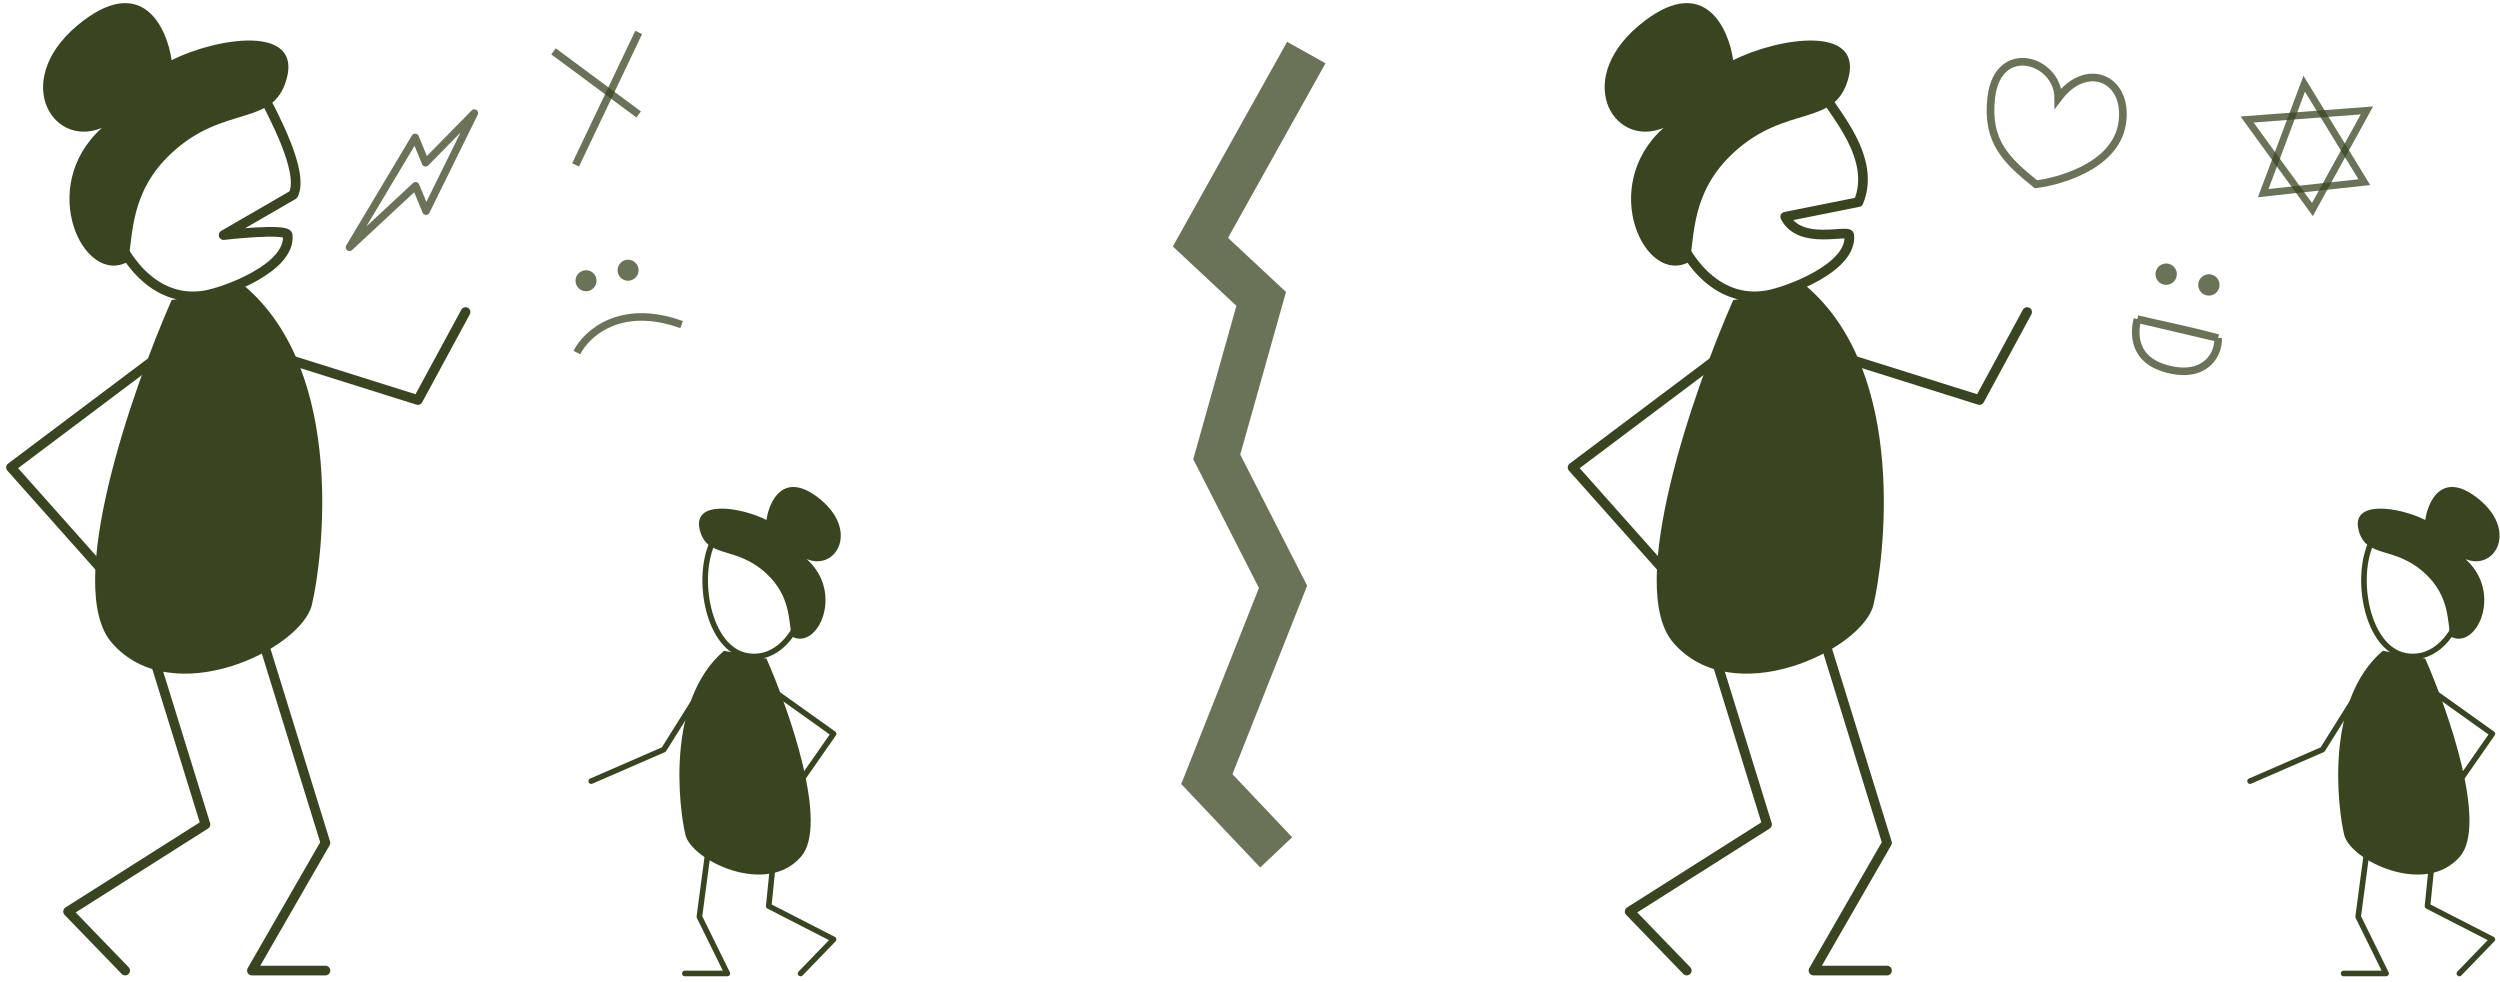
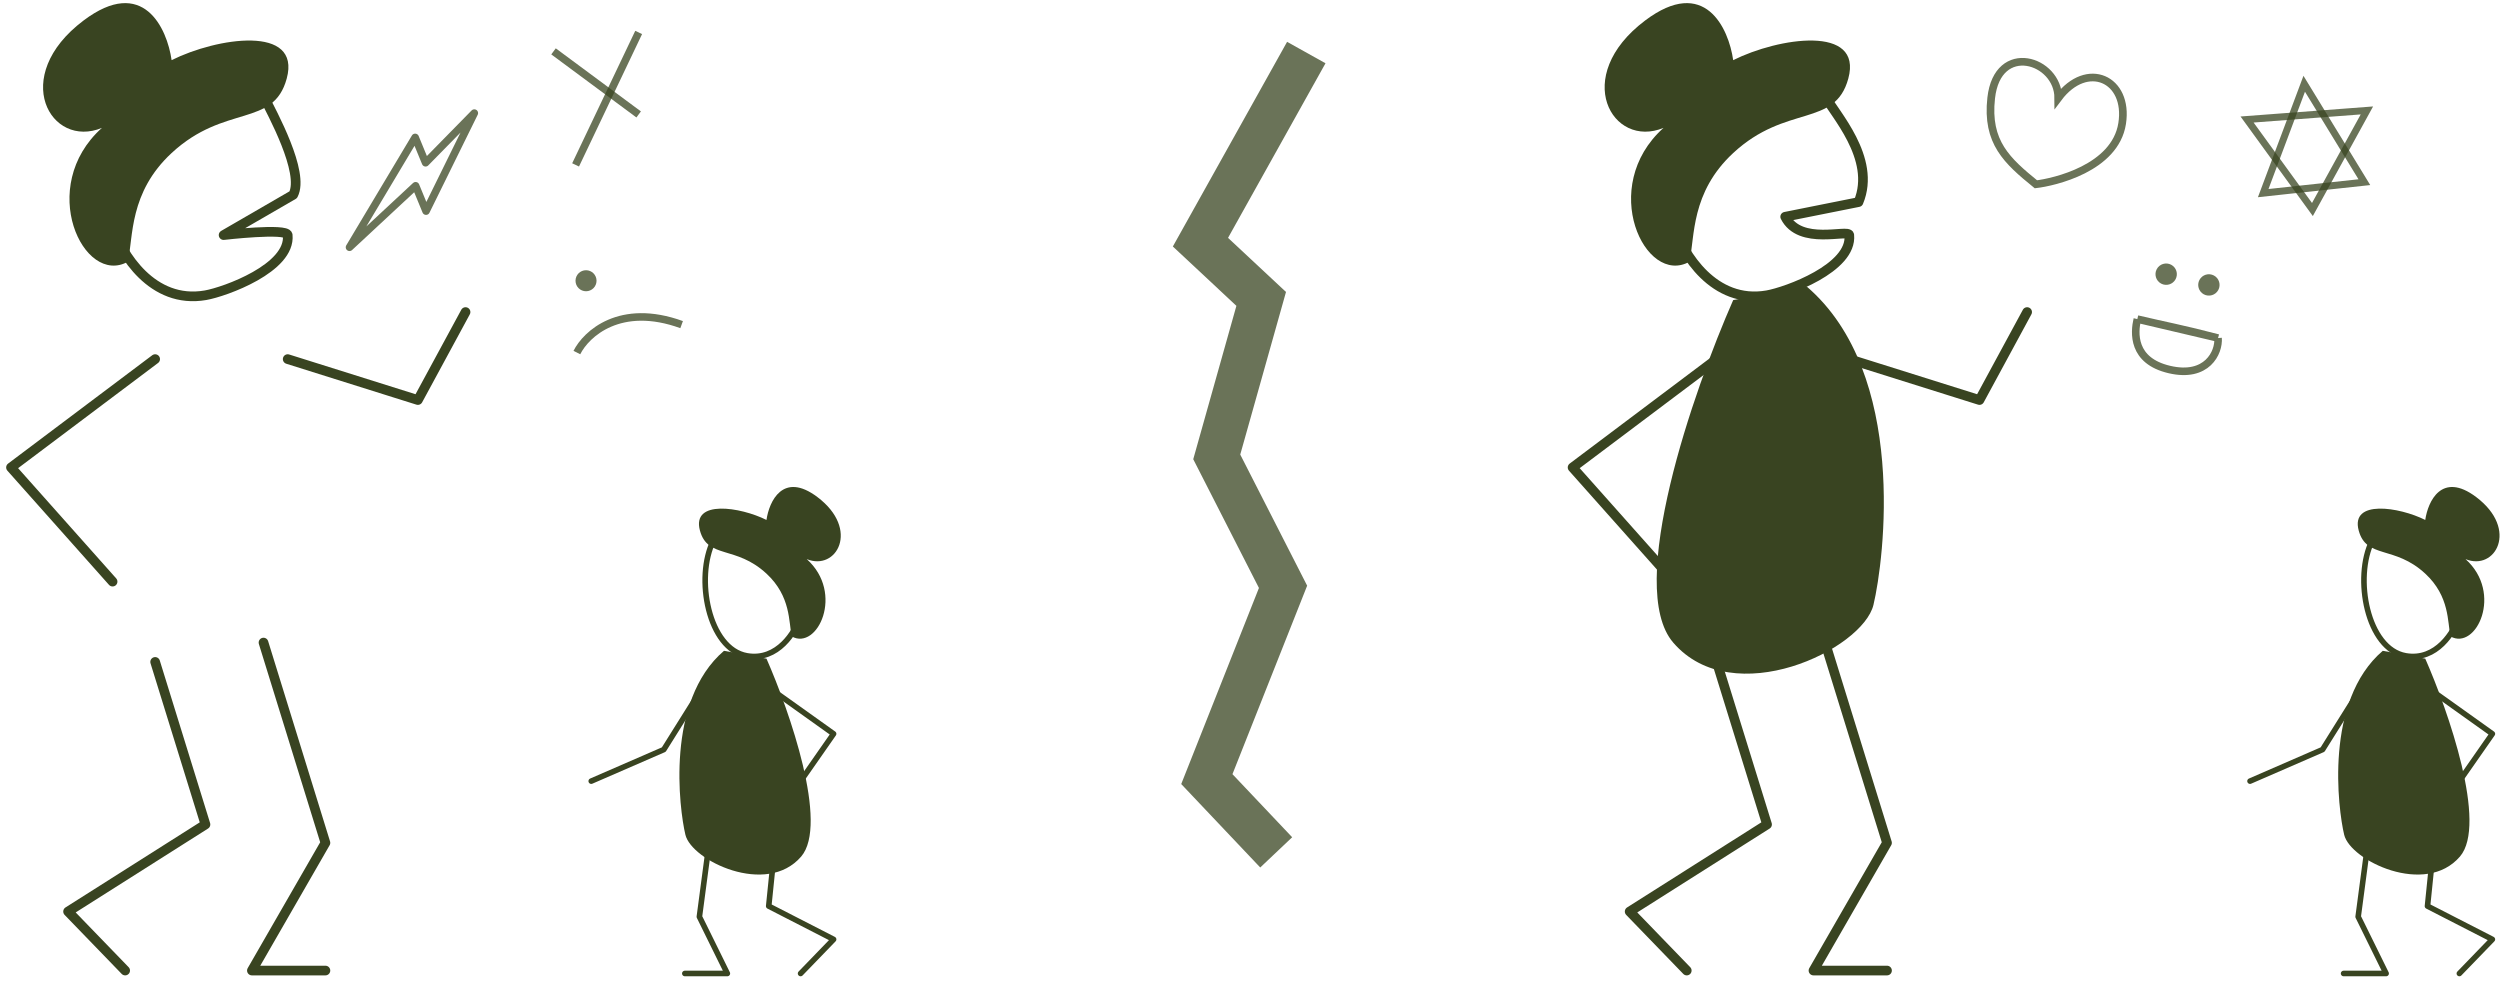
<svg xmlns="http://www.w3.org/2000/svg" width="341" height="134" viewBox="0 0 341 134" fill="none">
  <path d="M11.398 2.795C19.527 -3.328 22.791 3.85 23.407 8.205C29.565 5.126 41.116 3.322 39.11 10.712C37.283 17.442 30.665 14.143 23.407 20.874C17.6 26.258 18.191 32.311 17.444 35.698C11.398 39.084 4.932 25.488 13.905 17.442C6.911 20.346 1.237 10.448 11.398 2.795Z" fill="#394421" />
-   <path d="M15.225 87.647C8.679 80.046 17.952 53.337 23.407 40.932L33.436 39.084C47.292 50.961 43.993 76.43 42.541 82.5C41.09 88.571 23.407 97.148 15.225 87.647Z" fill="#394421" />
  <path d="M15.356 30.903C16.544 34.554 20.74 41.539 28.025 40.272C30.679 39.81 39.684 36.565 39.242 32.065C39.143 31.065 30.5 32.065 30.5 32.065L40 26.565C41.578 23.521 37.105 15.413 35.942 13.088M39.242 48.982L57 54.565L63.5 42.565M21.163 48.982L1.5 63.761L15.356 79.333M21.163 90.286L28.025 112.456L9.286 124.333L17.072 132.382M35.942 87.647L44.388 114.963L34.359 132.382H44.388" stroke="#394421" stroke-width="1.32" stroke-linecap="round" stroke-linejoin="round" />
  <path d="M224.398 2.795C232.527 -3.328 235.791 3.85 236.407 8.205C242.565 5.126 254.116 3.322 252.11 10.712C250.283 17.442 243.665 14.143 236.407 20.874C230.6 26.258 231.191 32.311 230.443 35.698C224.398 39.084 217.932 25.488 226.905 17.442C219.911 20.346 214.237 10.448 224.398 2.795Z" fill="#394421" />
  <path d="M228.225 87.647C221.679 80.046 230.952 53.337 236.407 40.932L246.436 39.084C260.292 50.961 256.993 76.43 255.541 82.5C254.09 88.571 236.407 97.148 228.225 87.647Z" fill="#394421" />
  <path d="M228.356 30.903C229.544 34.554 233.74 41.539 241.025 40.272C243.679 39.81 252.684 36.565 252.241 32.065C252.158 31.211 245.5 33.565 243.5 29.565L253.5 27.565C256 21.565 250.105 15.413 248.942 13.088M252.241 48.982L270 54.565L276.5 42.565M234.163 48.982L214.5 63.761L228.356 79.333M234.163 90.286L241.025 112.456L222.286 124.333L230.072 132.382M248.942 87.647L257.388 114.963L247.359 132.382H257.388" stroke="#394421" stroke-width="1.32" stroke-linecap="round" stroke-linejoin="round" />
  <path d="M111.489 67.795C106.791 64.256 104.904 68.405 104.548 70.922C100.989 69.142 94.312 68.1 95.472 72.371C96.528 76.261 100.353 74.354 104.548 78.244C107.904 81.356 107.562 84.855 107.995 86.812C111.489 88.77 115.226 80.911 110.04 76.261C114.082 77.939 117.362 72.219 111.489 67.795Z" fill="#394421" />
  <path d="M109.277 116.838C113.06 112.445 107.701 97.007 104.548 89.838L98.751 88.77C90.743 95.634 92.65 110.355 93.489 113.863C94.328 117.372 104.548 122.33 109.277 116.838Z" fill="#394421" />
  <path d="M109.201 84.041C108.515 86.151 106.089 90.189 101.879 89.456C96.616 88.541 94.786 78.778 97.303 73.744M95.396 94.49L90.54 102.243L80.647 106.545M105.845 94.49L113.701 100.093L109.201 106.545M105.845 113.857L104.854 123.592L113.701 128.131L109.201 132.784M96.993 112.997L95.396 125.041L99.209 132.784H93.413" stroke="#394421" stroke-width="0.763" stroke-linecap="round" stroke-linejoin="round" />
  <path d="M337.746 67.795C333.047 64.256 331.161 68.405 330.805 70.922C327.246 69.142 320.569 68.1 321.729 72.371C322.784 76.261 326.61 74.354 330.805 78.244C334.161 81.356 333.819 84.855 334.252 86.812C337.746 88.77 341.483 80.911 336.297 76.261C340.339 77.939 343.619 72.219 337.746 67.795Z" fill="#394421" />
  <path d="M335.534 116.838C339.317 112.445 333.958 97.007 330.805 89.838L325.008 88.77C317 95.634 318.906 110.355 319.745 113.863C320.584 117.372 330.805 122.33 335.534 116.838Z" fill="#394421" />
  <path d="M335.458 84.041C334.771 86.151 332.346 90.189 328.136 89.456C322.873 88.541 321.042 78.778 323.559 73.744M321.653 94.49L316.797 102.243L306.904 106.545M332.102 94.49L339.958 100.093L335.458 106.545M332.102 113.857L331.11 123.592L339.958 128.131L335.458 132.784M323.25 112.997L321.653 125.041L325.466 132.784H319.67" stroke="#394421" stroke-width="0.763" stroke-linecap="round" stroke-linejoin="round" />
  <path d="M178.179 7.168L163.741 33.033L172.027 40.772L165.964 62.319L175.007 80.043L164.613 106.27L174.074 116.263" stroke="#394421" stroke-opacity="0.75" stroke-width="6" />
  <path d="M75.5 7.006L87.114 15.609" stroke="#394421" stroke-opacity="0.75" stroke-width="1.03" />
  <path d="M87.114 4.426L78.511 22.492" stroke="#394421" stroke-opacity="0.75" stroke-width="1.03" />
  <path d="M78.685 48.089C79.955 45.549 84.59 41.231 92.973 44.279" stroke="#394421" stroke-opacity="0.75" stroke-width="1.03" />
  <circle cx="79.934" cy="38.293" r="1.434" fill="#394421" fill-opacity="0.75" />
-   <circle cx="85.669" cy="36.859" r="1.434" fill="#394421" fill-opacity="0.75" />
  <path d="M291.532 43.523C295.077 44.366 297.946 44.894 302.543 46.111M291.532 43.523L302.543 46.111M291.532 43.523C291.099 45.374 290.801 49.21 295.91 50.404C301.018 51.598 302.697 48.095 302.543 46.111" stroke="#394421" stroke-opacity="0.75" stroke-width="1.032" />
  <circle cx="295.466" cy="37.398" r="1.457" transform="rotate(28.158 295.466 37.398)" fill="#394421" fill-opacity="0.75" />
  <circle cx="301.293" cy="38.864" r="1.457" transform="rotate(28.158 301.293 38.864)" fill="#394421" fill-opacity="0.75" />
  <path d="M58.049 22.201L56.627 18.743L47.673 33.728L56.69 25.339L58.112 28.797L64.696 15.426L58.049 22.201Z" stroke="#394421" stroke-opacity="0.75" stroke-width="1.03" stroke-linejoin="round" />
  <path d="M289.459 16.859C290.422 10.761 284.667 8.147 280.747 13.374C280.747 8.147 272.47 5.533 271.598 13.374C270.926 19.423 273.776 21.942 277.697 25.136C280.166 24.846 288.496 22.958 289.459 16.859Z" stroke="#394421" stroke-opacity="0.75" stroke-width="1.045" />
  <path d="M314.295 11.425L322.499 24.849L308.702 26.341L314.295 11.425Z" stroke="#394421" stroke-opacity="0.75" stroke-width="0.957" />
  <path d="M322.846 15.063L306.5 16.302L315.414 28.578L322.846 15.063Z" stroke="#394421" stroke-opacity="0.75" stroke-width="0.957" />
</svg>